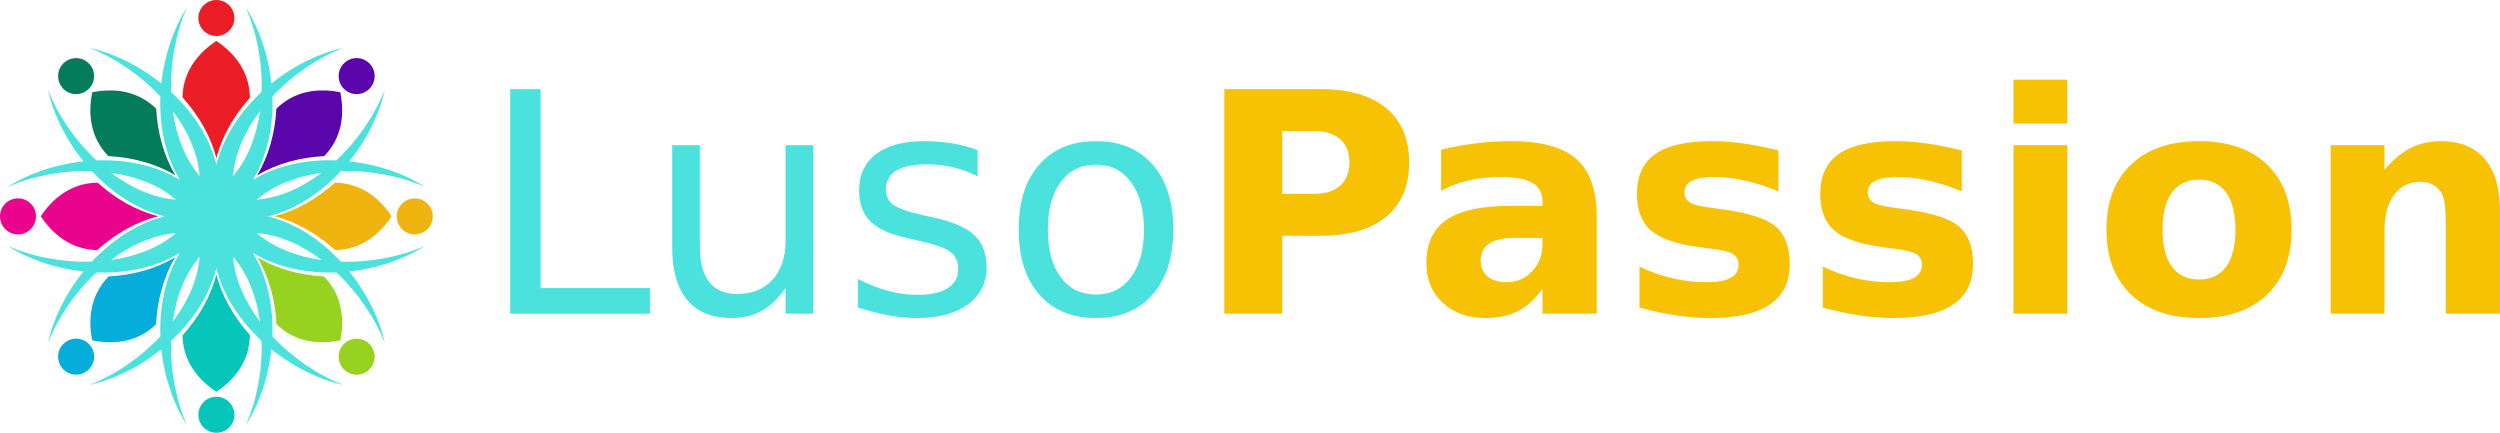
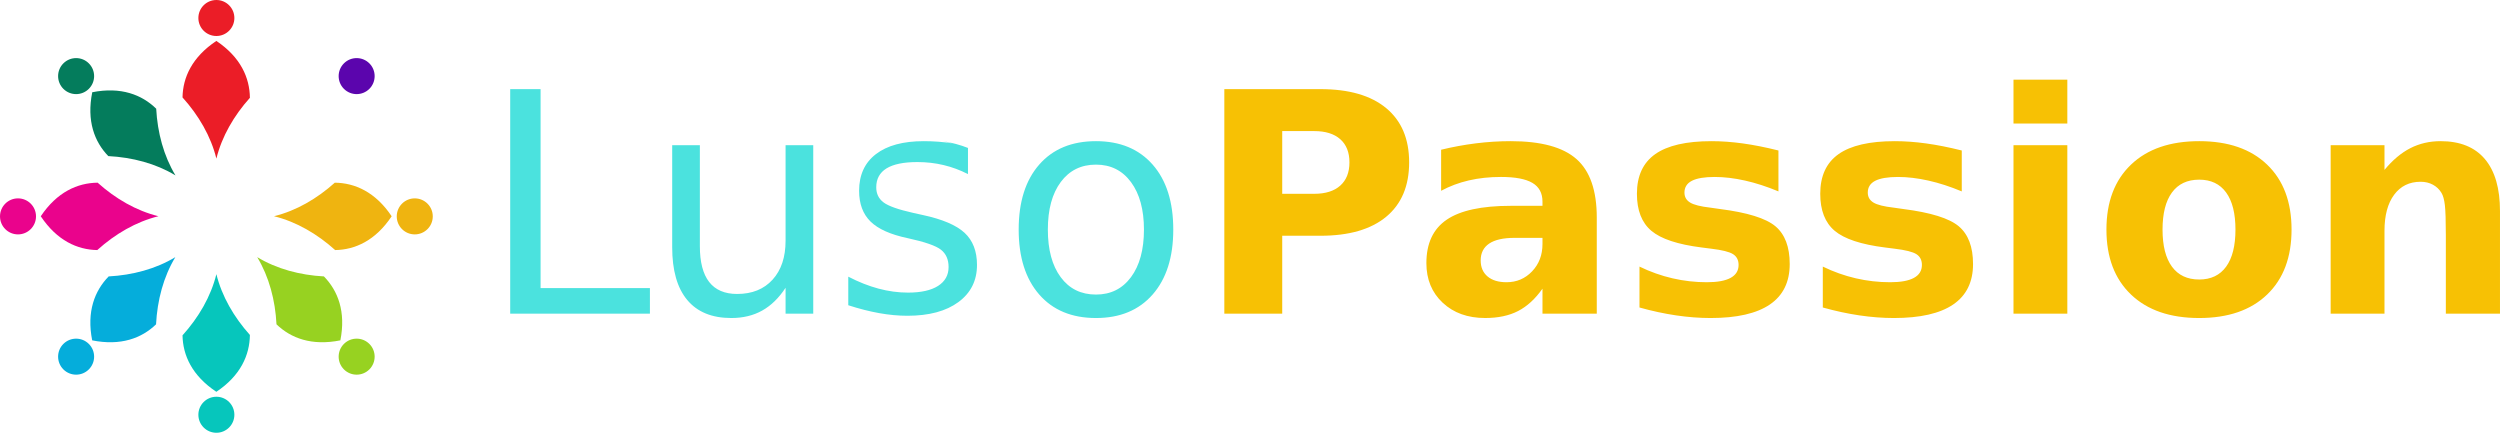
<svg xmlns="http://www.w3.org/2000/svg" xmlns:ns1="http://www.inkscape.org/namespaces/inkscape" xmlns:ns2="http://sodipodi.sourceforge.net/DTD/sodipodi-0.dtd" width="118.581mm" height="20.527mm" viewBox="0 0 420.168 72.734" id="svg3432" version="1.1" ns1:version="0.91 r13725" ns2:docname="luso-passion-logo-horizontal.svg">
  <defs id="defs3434" />
  <ns2:namedview id="base" pagecolor="#ffffff" bordercolor="#666666" borderopacity="1.0" ns1:pageopacity="0.0" ns1:pageshadow="2" ns1:zoom="0.49497475" ns1:cx="245.63368" ns1:cy="4.4692434" ns1:document-units="px" ns1:current-layer="layer1" showgrid="false" ns1:window-width="1680" ns1:window-height="979" ns1:window-x="-8" ns1:window-y="-8" ns1:window-maximized="1" fit-margin-top="0" fit-margin-left="0" fit-margin-right="0" fit-margin-bottom="0" />
  <g ns1:label="Calque 1" ns1:groupmode="layer" id="layer1" transform="translate(-160.795,-337.669)">
    <path ns1:connector-curvature="0" style="clip-rule:evenodd;fill:#eb1d27;fill-rule:evenodd" d="m 197.153,344.548 c -4.086,2.719 -5.629,6.145 -5.684,9.496 2.715,3.012 4.766,6.523 5.692,10.281 0.918,-3.73 2.949,-7.227 5.633,-10.219 -0.039,-3.378 -1.562,-6.831 -5.641,-9.558" id="path5" />
    <path ns1:connector-curvature="0" style="clip-rule:evenodd;fill:#eb1d27;fill-rule:evenodd" d="m 197.161,337.669 c -1.672,0 -3.028,1.355 -3.028,3.027 0,1.672 1.356,3.023 3.028,3.023 1.668,0 3.023,-1.352 3.023,-3.023 0,-1.671 -1.354,-3.027 -3.023,-3.027" id="path7" />
    <path ns1:connector-curvature="0" style="clip-rule:evenodd;fill:#06c6bc;fill-rule:evenodd" d="m 197.161,404.349 c -1.672,0 -3.028,1.355 -3.028,3.027 0,1.672 1.356,3.027 3.028,3.027 1.668,0 3.023,-1.355 3.023,-3.027 0,-1.672 -1.354,-3.027 -3.023,-3.027" id="path9" />
    <path ns1:connector-curvature="0" style="clip-rule:evenodd;fill:#efb410;fill-rule:evenodd" d="m 230.502,371.009 c -1.672,0 -3.028,1.355 -3.028,3.027 0,1.672 1.356,3.027 3.028,3.027 1.671,0 3.027,-1.355 3.027,-3.027 0,-1.672 -1.356,-3.027 -3.027,-3.027" id="path11" />
    <path ns1:connector-curvature="0" style="clip-rule:evenodd;fill:#ea038c;fill-rule:evenodd" d="m 163.818,371.009 c -1.672,0 -3.023,1.355 -3.023,3.027 0,1.672 1.351,3.027 3.023,3.027 1.672,0 3.027,-1.355 3.027,-3.027 0,-1.672 -1.356,-3.027 -3.027,-3.027" id="path13" />
    <path ns1:connector-curvature="0" style="clip-rule:evenodd;fill:#97d221;fill-rule:evenodd" d="m 218.594,395.474 c -1.179,1.18 -1.179,3.094 0,4.277 1.184,1.184 3.098,1.184 4.282,0 1.179,-1.184 1.179,-3.098 0,-4.277 -1.183,-1.183 -3.098,-1.183 -4.282,0" id="path15" />
    <path ns1:connector-curvature="0" style="clip-rule:evenodd;fill:#047c5c;fill-rule:evenodd" d="m 171.443,348.322 c -1.18,1.18 -1.18,3.098 0,4.277 1.184,1.184 3.102,1.184 4.281,0 1.184,-1.18 1.184,-3.098 0,-4.277 -1.179,-1.184 -3.097,-1.184 -4.281,0" id="path17" />
-     <path ns1:connector-curvature="0" style="clip-rule:evenodd;fill:#4be2de;fill-rule:evenodd" d="m 203.946,371.224 c 2.898,-2.484 6.758,-3.938 10.898,-4.516 -3.336,2.524 -7.092,4.227 -10.898,4.516 l 0,0 z m 10.907,10.141 c -4.148,-0.578 -8.012,-2.031 -10.91,-4.52 3.809,0.289 7.565,1.992 10.91,4.52 l 0,0 z m -10.367,10.359 c -2.523,-3.34 -4.223,-7.098 -4.516,-10.902 2.489,2.894 3.941,6.758 4.516,10.902 l 0,0 z m 0,-35.379 c -0.574,4.148 -2.027,8.012 -4.516,10.91 0.288,-3.808 1.993,-7.57 4.516,-10.91 l 0,0 z m -14.652,0 c 2.523,3.34 4.226,7.098 4.515,10.906 -2.485,-2.898 -3.938,-6.757 -4.515,-10.906 l 0,0 z m 0,35.379 c 0.574,-4.145 2.027,-8.008 4.515,-10.902 -0.289,3.805 -1.992,7.566 -4.515,10.902 l 0,0 z m -10.365,-25.015 c 4.149,0.574 8.008,2.027 10.907,4.516 -3.808,-0.29 -7.566,-1.993 -10.907,-4.516 l 0,0 z m 0,14.652 c 3.34,-2.523 7.098,-4.227 10.907,-4.516 -2.898,2.489 -6.758,3.942 -10.907,4.516 l 0,0 z m 38.602,-14.922 c 4.945,-0.164 10.035,0.809 14.203,2.664 -3.609,-2.316 -8.129,-3.824 -12.77,-4.32 2.93,-3.637 5.059,-7.898 5.973,-12.086 -1.633,4.258 -4.547,8.543 -8.16,11.926 -4.977,-0.188 -9.961,0.816 -14.008,3.262 2.445,-4.047 3.449,-9.031 3.262,-14.008 3.383,-3.613 7.672,-6.527 11.93,-8.156 -4.192,0.914 -8.454,3.039 -12.086,5.973 -0.496,-4.645 -2.008,-9.16 -4.325,-12.77 1.86,4.164 2.829,9.258 2.668,14.199 -3.652,3.391 -6.468,7.625 -7.597,12.219 -1.133,-4.594 -3.949,-8.828 -7.602,-12.215 -0.16,-4.945 0.813,-10.039 2.668,-14.203 -2.316,3.609 -3.824,8.125 -4.324,12.77 -3.633,-2.934 -7.895,-5.059 -12.086,-5.973 4.258,1.629 8.547,4.543 11.93,8.156 -0.188,4.977 0.816,9.961 3.261,14.008 -4.046,-2.445 -9.031,-3.449 -14.007,-3.262 -3.614,-3.383 -6.528,-7.668 -8.161,-11.926 0.918,4.188 3.043,8.449 5.977,12.086 -4.645,0.496 -9.16,2.004 -12.77,4.32 4.165,-1.855 9.254,-2.828 14.2,-2.668 3.386,3.656 7.621,6.469 12.215,7.602 -4.59,1.133 -8.829,3.945 -12.215,7.598 -4.946,0.164 -10.035,-0.809 -14.2,-2.664 3.61,2.313 8.125,3.824 12.77,4.32 -2.934,3.637 -5.059,7.898 -5.977,12.086 1.633,-4.258 4.547,-8.547 8.157,-11.926 4.98,0.188 9.965,-0.816 14.011,-3.266 -2.445,4.051 -3.449,9.031 -3.261,14.012 -3.383,3.609 -7.672,6.523 -11.93,8.156 4.191,-0.914 8.453,-3.043 12.086,-5.973 0.496,4.645 2.008,9.16 4.324,12.77 -1.855,-4.164 -2.828,-9.258 -2.668,-14.203 3.653,-3.387 6.469,-7.621 7.602,-12.211 1.129,4.59 3.945,8.824 7.597,12.211 0.161,4.945 -0.808,10.039 -2.668,14.203 2.317,-3.609 3.829,-8.125 4.325,-12.77 3.632,2.93 7.894,5.059 12.086,5.973 -4.258,-1.633 -8.547,-4.547 -11.93,-8.156 0.187,-4.98 -0.817,-9.961 -3.262,-14.012 4.047,2.449 9.031,3.453 14.012,3.266 3.609,3.379 6.523,7.668 8.156,11.926 -0.914,-4.188 -3.043,-8.449 -5.973,-12.086 4.641,-0.496 9.157,-2.008 12.77,-4.32 -4.168,1.855 -9.258,2.828 -14.203,2.668 -3.387,-3.656 -7.621,-6.469 -12.215,-7.602 4.594,-1.133 8.829,-3.946 12.215,-7.598" id="path19" />
    <path ns1:connector-curvature="0" style="clip-rule:evenodd;fill:#05addb;fill-rule:evenodd" d="m 171.443,395.474 c -1.18,1.18 -1.18,3.094 0,4.277 1.184,1.184 3.102,1.184 4.281,0 1.184,-1.184 1.184,-3.098 0,-4.277 -1.179,-1.183 -3.097,-1.183 -4.281,0" id="path21" />
    <path ns1:connector-curvature="0" style="clip-rule:evenodd;fill:#5b05ad;fill-rule:evenodd" d="m 218.594,348.322 c -1.179,1.18 -1.179,3.098 0,4.277 1.184,1.184 3.098,1.184 4.282,0 1.179,-1.18 1.179,-3.098 0,-4.277 -1.183,-1.184 -3.098,-1.184 -4.282,0" id="path23" />
    <path ns1:connector-curvature="0" style="clip-rule:evenodd;fill:#06c6bc;fill-rule:evenodd" d="m 191.469,394.029 c 0.055,3.352 1.598,6.777 5.684,9.492 4.078,-2.723 5.601,-6.18 5.641,-9.555 -2.684,-2.996 -4.715,-6.488 -5.633,-10.219 -0.925,3.755 -2.976,7.27 -5.692,10.282" id="path25" />
    <path ns1:connector-curvature="0" style="clip-rule:evenodd;fill:#ea038c;fill-rule:evenodd" d="m 167.646,374.017 c 2.719,4.082 6.145,5.625 9.496,5.68 3.008,-2.711 6.524,-4.762 10.278,-5.688 -3.727,-0.918 -7.223,-2.949 -10.219,-5.637 -3.376,0.04 -6.828,1.567 -9.555,5.645" id="path27" />
    <path ns1:connector-curvature="0" style="clip-rule:evenodd;fill:#efb410;fill-rule:evenodd" d="m 217.064,368.373 c -2.996,2.688 -6.488,4.719 -10.219,5.637 3.754,0.926 7.27,2.977 10.278,5.688 3.355,-0.055 6.781,-1.598 9.496,-5.68 -2.723,-4.079 -6.18,-5.606 -9.555,-5.645" id="path29" />
    <path ns1:connector-curvature="0" style="clip-rule:evenodd;fill:#047c5c;fill-rule:evenodd" d="m 176.298,353.173 c -0.968,4.809 0.364,8.32 2.696,10.73 4.047,0.211 7.98,1.242 11.289,3.246 -1.985,-3.289 -3.02,-7.191 -3.238,-11.211 -2.415,-2.358 -5.938,-3.722 -10.747,-2.765" id="path31" />
    <path ns1:connector-curvature="0" style="clip-rule:evenodd;fill:#97d221;fill-rule:evenodd" d="m 204.021,380.884 c 2,3.309 3.035,7.246 3.242,11.293 2.41,2.332 5.926,3.66 10.735,2.695 0.957,-4.813 -0.407,-8.332 -2.766,-10.746 -4.019,-0.218 -7.927,-1.253 -11.211,-3.242" id="path33" />
-     <path ns1:connector-curvature="0" style="clip-rule:evenodd;fill:#5b05ad;fill-rule:evenodd" d="m 207.243,355.939 c -0.223,4.02 -1.258,7.922 -3.242,11.211 3.308,-2.004 7.242,-3.035 11.289,-3.246 2.332,-2.41 3.664,-5.922 2.699,-10.73 -4.813,-0.958 -8.336,0.406 -10.746,2.765" id="path35" />
    <path ns1:connector-curvature="0" style="clip-rule:evenodd;fill:#05addb;fill-rule:evenodd" d="m 176.287,394.873 c 4.808,0.965 8.324,-0.363 10.734,-2.695 0.207,-4.047 1.242,-7.984 3.242,-11.293 -3.285,1.988 -7.191,3.023 -11.207,3.242 -2.36,2.414 -3.726,5.933 -2.769,10.746" id="path37" />
    <polygon transform="translate(-184.243,268.189)" style="fill:#4be2de" points="430.785,122.196 454.266,122.196 454.266,117.899 435.891,117.899 435.891,84.46 430.785,84.46 430.785,122.196 " id="polygon63" />
-     <path ns1:connector-curvature="0" style="fill:#4be2de" d="m 276.295,388.085 c 1.685,2.021 4.153,3.033 7.405,3.033 1.972,0 3.703,-0.418 5.194,-1.252 1.491,-0.834 2.801,-2.11 3.93,-3.829 l 0,4.348 4.651,0 0,-28.308 -4.651,0 0,16.05 c 0,2.764 -0.729,4.945 -2.186,6.547 -1.458,1.601 -3.441,2.4 -5.953,2.4 -2.089,0 -3.656,-0.67 -4.701,-2.01 -1.045,-1.339 -1.566,-3.348 -1.566,-6.027 l 0,-16.96 -4.65,0 0,17.137 c -0.001,3.892 0.841,6.849 2.527,8.871 l 0,0 z m 44.61,-26.312 c -1.518,-0.252 -3.135,-0.379 -4.854,-0.379 -3.471,0 -6.15,0.725 -8.037,2.174 -1.888,1.449 -2.832,3.506 -2.832,6.168 0,2.189 0.641,3.913 1.922,5.168 1.28,1.256 3.361,2.187 6.242,2.793 l 1.618,0.379 c 2.881,0.624 4.747,1.273 5.598,1.946 0.852,0.675 1.277,1.644 1.277,2.907 0,1.365 -0.592,2.422 -1.77,3.172 -1.18,0.75 -2.865,1.125 -5.056,1.125 -1.634,0 -3.285,-0.224 -4.953,-0.67 -1.668,-0.446 -3.361,-1.116 -5.08,-2.01 l 0,4.803 c 1.819,0.59 3.551,1.032 5.193,1.326 1.643,0.295 3.223,0.443 4.739,0.443 3.639,0 6.5,-0.768 8.581,-2.301 2.082,-1.533 3.121,-3.614 3.121,-6.242 0,-2.309 -0.695,-4.107 -2.084,-5.396 -1.391,-1.289 -3.736,-2.288 -7.039,-2.996 l -1.594,-0.354 c -2.493,-0.556 -4.153,-1.141 -4.978,-1.756 -0.826,-0.615 -1.238,-1.462 -1.238,-2.541 0,-1.415 0.576,-2.477 1.73,-3.185 1.154,-0.708 2.886,-1.062 5.195,-1.062 1.516,0 2.982,0.169 4.396,0.506 1.416,0.337 2.781,0.843 4.096,1.517 l 0,-4.397 c -1.278,-0.505 -2.677,-0.884 -4.193,-1.138 l 0,0 z m 29.977,6.509 c 1.447,1.964 2.174,4.622 2.174,7.975 0,3.37 -0.727,6.032 -2.174,7.987 -1.449,1.955 -3.412,2.932 -5.891,2.932 -2.51,0 -4.486,-0.973 -5.926,-2.92 -1.441,-1.945 -2.162,-4.612 -2.162,-7.999 0,-3.387 0.725,-6.054 2.174,-7.999 1.449,-1.947 3.42,-2.92 5.914,-2.92 2.479,-10e-4 4.442,0.982 5.891,2.944 l 0,0 z m -15.432,-2.945 c -2.299,2.629 -3.449,6.268 -3.449,10.919 0,4.634 1.15,8.269 3.449,10.906 2.301,2.638 5.48,3.956 9.541,3.956 4.045,0 7.221,-1.318 9.529,-3.956 2.308,-2.638 3.463,-6.272 3.463,-10.906 0,-4.651 -1.154,-8.29 -3.463,-10.919 -2.309,-2.629 -5.484,-3.943 -9.529,-3.943 -4.06,0 -7.24,1.315 -9.541,3.943 l 0,0 z" id="path65" />
+     <path ns1:connector-curvature="0" style="fill:#4be2de" d="m 276.295,388.085 c 1.685,2.021 4.153,3.033 7.405,3.033 1.972,0 3.703,-0.418 5.194,-1.252 1.491,-0.834 2.801,-2.11 3.93,-3.829 l 0,4.348 4.651,0 0,-28.308 -4.651,0 0,16.05 c 0,2.764 -0.729,4.945 -2.186,6.547 -1.458,1.601 -3.441,2.4 -5.953,2.4 -2.089,0 -3.656,-0.67 -4.701,-2.01 -1.045,-1.339 -1.566,-3.348 -1.566,-6.027 l 0,-16.96 -4.65,0 0,17.137 c -0.001,3.892 0.841,6.849 2.527,8.871 l 0,0 z m 44.61,-26.312 c -1.518,-0.252 -3.135,-0.379 -4.854,-0.379 -3.471,0 -6.15,0.725 -8.037,2.174 -1.888,1.449 -2.832,3.506 -2.832,6.168 0,2.189 0.641,3.913 1.922,5.168 1.28,1.256 3.361,2.187 6.242,2.793 c 2.881,0.624 4.747,1.273 5.598,1.946 0.852,0.675 1.277,1.644 1.277,2.907 0,1.365 -0.592,2.422 -1.77,3.172 -1.18,0.75 -2.865,1.125 -5.056,1.125 -1.634,0 -3.285,-0.224 -4.953,-0.67 -1.668,-0.446 -3.361,-1.116 -5.08,-2.01 l 0,4.803 c 1.819,0.59 3.551,1.032 5.193,1.326 1.643,0.295 3.223,0.443 4.739,0.443 3.639,0 6.5,-0.768 8.581,-2.301 2.082,-1.533 3.121,-3.614 3.121,-6.242 0,-2.309 -0.695,-4.107 -2.084,-5.396 -1.391,-1.289 -3.736,-2.288 -7.039,-2.996 l -1.594,-0.354 c -2.493,-0.556 -4.153,-1.141 -4.978,-1.756 -0.826,-0.615 -1.238,-1.462 -1.238,-2.541 0,-1.415 0.576,-2.477 1.73,-3.185 1.154,-0.708 2.886,-1.062 5.195,-1.062 1.516,0 2.982,0.169 4.396,0.506 1.416,0.337 2.781,0.843 4.096,1.517 l 0,-4.397 c -1.278,-0.505 -2.677,-0.884 -4.193,-1.138 l 0,0 z m 29.977,6.509 c 1.447,1.964 2.174,4.622 2.174,7.975 0,3.37 -0.727,6.032 -2.174,7.987 -1.449,1.955 -3.412,2.932 -5.891,2.932 -2.51,0 -4.486,-0.973 -5.926,-2.92 -1.441,-1.945 -2.162,-4.612 -2.162,-7.999 0,-3.387 0.725,-6.054 2.174,-7.999 1.449,-1.947 3.42,-2.92 5.914,-2.92 2.479,-10e-4 4.442,0.982 5.891,2.944 l 0,0 z m -15.432,-2.945 c -2.299,2.629 -3.449,6.268 -3.449,10.919 0,4.634 1.15,8.269 3.449,10.906 2.301,2.638 5.48,3.956 9.541,3.956 4.045,0 7.221,-1.318 9.529,-3.956 2.308,-2.638 3.463,-6.272 3.463,-10.906 0,-4.651 -1.154,-8.29 -3.463,-10.919 -2.309,-2.629 -5.484,-3.943 -9.529,-3.943 -4.06,0 -7.24,1.315 -9.541,3.943 l 0,0 z" id="path65" />
    <path ns1:connector-curvature="0" style="fill:#f7c104" d="m 366.564,390.385 9.73,0 0,-13.093 6.42,0 c 4.803,0 8.488,-1.065 11.059,-3.197 2.568,-2.131 3.854,-5.178 3.854,-9.137 0,-3.943 -1.285,-6.98 -3.854,-9.111 -2.57,-2.132 -6.256,-3.198 -11.059,-3.198 l -16.15,0 0,37.736 0,0 z m 15.115,-30.684 c 1.887,0 3.344,0.455 4.371,1.365 1.027,0.91 1.543,2.207 1.543,3.893 0,1.686 -0.516,2.986 -1.543,3.904 -1.027,0.919 -2.484,1.378 -4.371,1.378 l -5.385,0 0,-10.54 5.385,0 0,0 z" id="path67" />
    <path ns1:connector-curvature="0" style="fill:#f7c104" d="m 420.036,377.646 0,1.037 c 0,1.836 -0.58,3.365 -1.744,4.587 -1.162,1.222 -2.594,1.833 -4.295,1.833 -1.365,0 -2.432,-0.324 -3.197,-0.974 -0.768,-0.648 -1.15,-1.546 -1.15,-2.692 0,-1.246 0.475,-2.189 1.428,-2.83 0.951,-0.641 2.371,-0.961 4.258,-0.961 l 4.7,0 0,0 z m 5.727,-13.231 c -2.268,-2.013 -5.953,-3.021 -11.059,-3.021 -1.955,0 -3.91,0.123 -5.863,0.367 -1.955,0.244 -3.902,0.603 -5.84,1.074 l 0,6.9 c 1.432,-0.775 2.982,-1.357 4.65,-1.744 1.668,-0.388 3.473,-0.582 5.41,-0.582 2.393,0 4.152,0.333 5.281,0.998 1.129,0.666 1.693,1.715 1.693,3.147 l 0,0.708 -5.332,0 c -4.887,0 -8.473,0.775 -10.754,2.324 -2.285,1.551 -3.426,3.986 -3.426,7.305 0,2.73 0.914,4.951 2.742,6.66 1.828,1.711 4.209,2.566 7.141,2.566 2.174,0 4.02,-0.393 5.535,-1.176 1.515,-0.783 2.881,-2.035 4.094,-3.754 l 0,4.196 9.125,0 0,-16.151 c 10e-4,-4.53 -1.132,-7.803 -3.397,-9.817 l 0,0 z m 27.941,-2.642 c -1.838,-0.252 -3.59,-0.379 -5.258,-0.379 -4.246,0 -7.396,0.725 -9.453,2.174 -2.057,1.449 -3.084,3.674 -3.084,6.673 0,2.78 0.809,4.853 2.428,6.218 1.617,1.365 4.439,2.3 8.467,2.806 l 1.592,0.202 c 1.836,0.219 3.063,0.527 3.678,0.922 0.615,0.396 0.922,0.999 0.922,1.808 0,0.96 -0.445,1.685 -1.34,2.174 -0.893,0.489 -2.223,0.733 -3.992,0.733 -1.955,0 -3.881,-0.219 -5.775,-0.658 -1.896,-0.438 -3.746,-1.095 -5.549,-1.971 l 0,6.875 c 2.107,0.59 4.158,1.032 6.154,1.326 1.998,0.295 3.932,0.443 5.801,0.443 4.416,0 7.734,-0.759 9.959,-2.275 2.225,-1.516 3.336,-3.783 3.336,-6.799 0,-2.881 -0.801,-4.996 -2.4,-6.344 -1.602,-1.349 -4.719,-2.317 -9.352,-2.907 l -1.594,-0.228 c -1.633,-0.186 -2.768,-0.471 -3.398,-0.859 -0.633,-0.387 -0.947,-0.943 -0.947,-1.668 0,-0.893 0.416,-1.555 1.25,-1.984 0.834,-0.429 2.111,-0.645 3.83,-0.645 1.6,0 3.303,0.203 5.105,0.607 1.802,0.404 3.672,1.01 5.611,1.819 l 0,-6.875 c -2.159,-0.539 -4.155,-0.934 -5.991,-1.188 l 0,0 z m 30.811,0 c -1.838,-0.252 -3.59,-0.379 -5.258,-0.379 -4.246,0 -7.398,0.725 -9.453,2.174 -2.057,1.449 -3.084,3.674 -3.084,6.673 0,2.78 0.809,4.853 2.428,6.218 1.617,1.365 4.439,2.3 8.467,2.806 l 1.592,0.202 c 1.836,0.219 3.063,0.527 3.678,0.922 0.615,0.396 0.922,0.999 0.922,1.808 0,0.96 -0.445,1.685 -1.34,2.174 -0.893,0.489 -2.223,0.733 -3.992,0.733 -1.955,0 -3.881,-0.219 -5.775,-0.658 -1.896,-0.438 -3.746,-1.095 -5.549,-1.971 l 0,6.875 c 2.107,0.59 4.158,1.032 6.154,1.326 1.998,0.295 3.932,0.443 5.801,0.443 4.414,0 7.734,-0.759 9.959,-2.275 2.225,-1.516 3.336,-3.783 3.336,-6.799 0,-2.881 -0.801,-4.996 -2.4,-6.344 -1.602,-1.349 -4.719,-2.317 -9.352,-2.907 l -1.594,-0.228 c -1.635,-0.186 -2.768,-0.471 -3.398,-0.859 -0.633,-0.387 -0.947,-0.943 -0.947,-1.668 0,-0.893 0.416,-1.555 1.25,-1.984 0.834,-0.429 2.111,-0.645 3.83,-0.645 1.6,0 3.301,0.203 5.105,0.607 1.803,0.404 3.672,1.01 5.611,1.819 l 0,-6.875 c -2.159,-0.539 -4.155,-0.934 -5.991,-1.188 l 0,0 z m 14.683,28.612 9.049,0 0,-28.308 -9.049,0 0,28.308 0,0 z m 0,-31.948 9.049,0 0,-7.38 -9.049,0 0,7.38 0,0 z m 35.741,11.589 c 1.045,1.44 1.566,3.518 1.566,6.23 0,2.712 -0.521,4.79 -1.566,6.23 -1.045,1.44 -2.553,2.161 -4.525,2.161 -2.004,0 -3.533,-0.721 -4.586,-2.161 -1.055,-1.44 -1.58,-3.518 -1.58,-6.23 0,-2.712 0.525,-4.79 1.58,-6.23 1.053,-1.44 2.582,-2.161 4.586,-2.161 1.972,0 3.48,0.72 4.525,2.161 l 0,0 z m -15.987,-4.689 c -2.756,2.629 -4.133,6.268 -4.133,10.919 0,4.65 1.377,8.29 4.133,10.919 2.754,2.629 6.574,3.943 11.461,3.943 4.869,0 8.674,-1.314 11.412,-3.943 2.738,-2.629 4.107,-6.269 4.107,-10.919 0,-4.651 -1.369,-8.29 -4.107,-10.919 -2.738,-2.629 -6.543,-3.943 -11.412,-3.943 -4.886,0 -8.707,1.315 -11.461,3.943 l 0,0 z m 59.473,-0.935 c -1.695,-2.005 -4.176,-3.008 -7.445,-3.008 -1.854,0 -3.547,0.393 -5.08,1.176 -1.533,0.783 -2.982,2.001 -4.348,3.652 l 0,-4.146 -9.047,0 0,28.309 9.047,0 0,-13.926 c 0,-2.578 0.539,-4.596 1.619,-6.054 1.078,-1.457 2.561,-2.187 4.447,-2.187 0.775,0 1.467,0.164 2.072,0.493 0.607,0.329 1.088,0.788 1.441,1.378 0.27,0.438 0.459,1.121 0.568,2.047 0.109,0.928 0.164,2.612 0.164,5.055 l 0,10.389 0,2.806 9.1,0 0,-17.237 c 10e-4,-3.826 -0.845,-6.741 -2.538,-8.747 l 0,0 z" id="path69" />
  </g>
</svg>